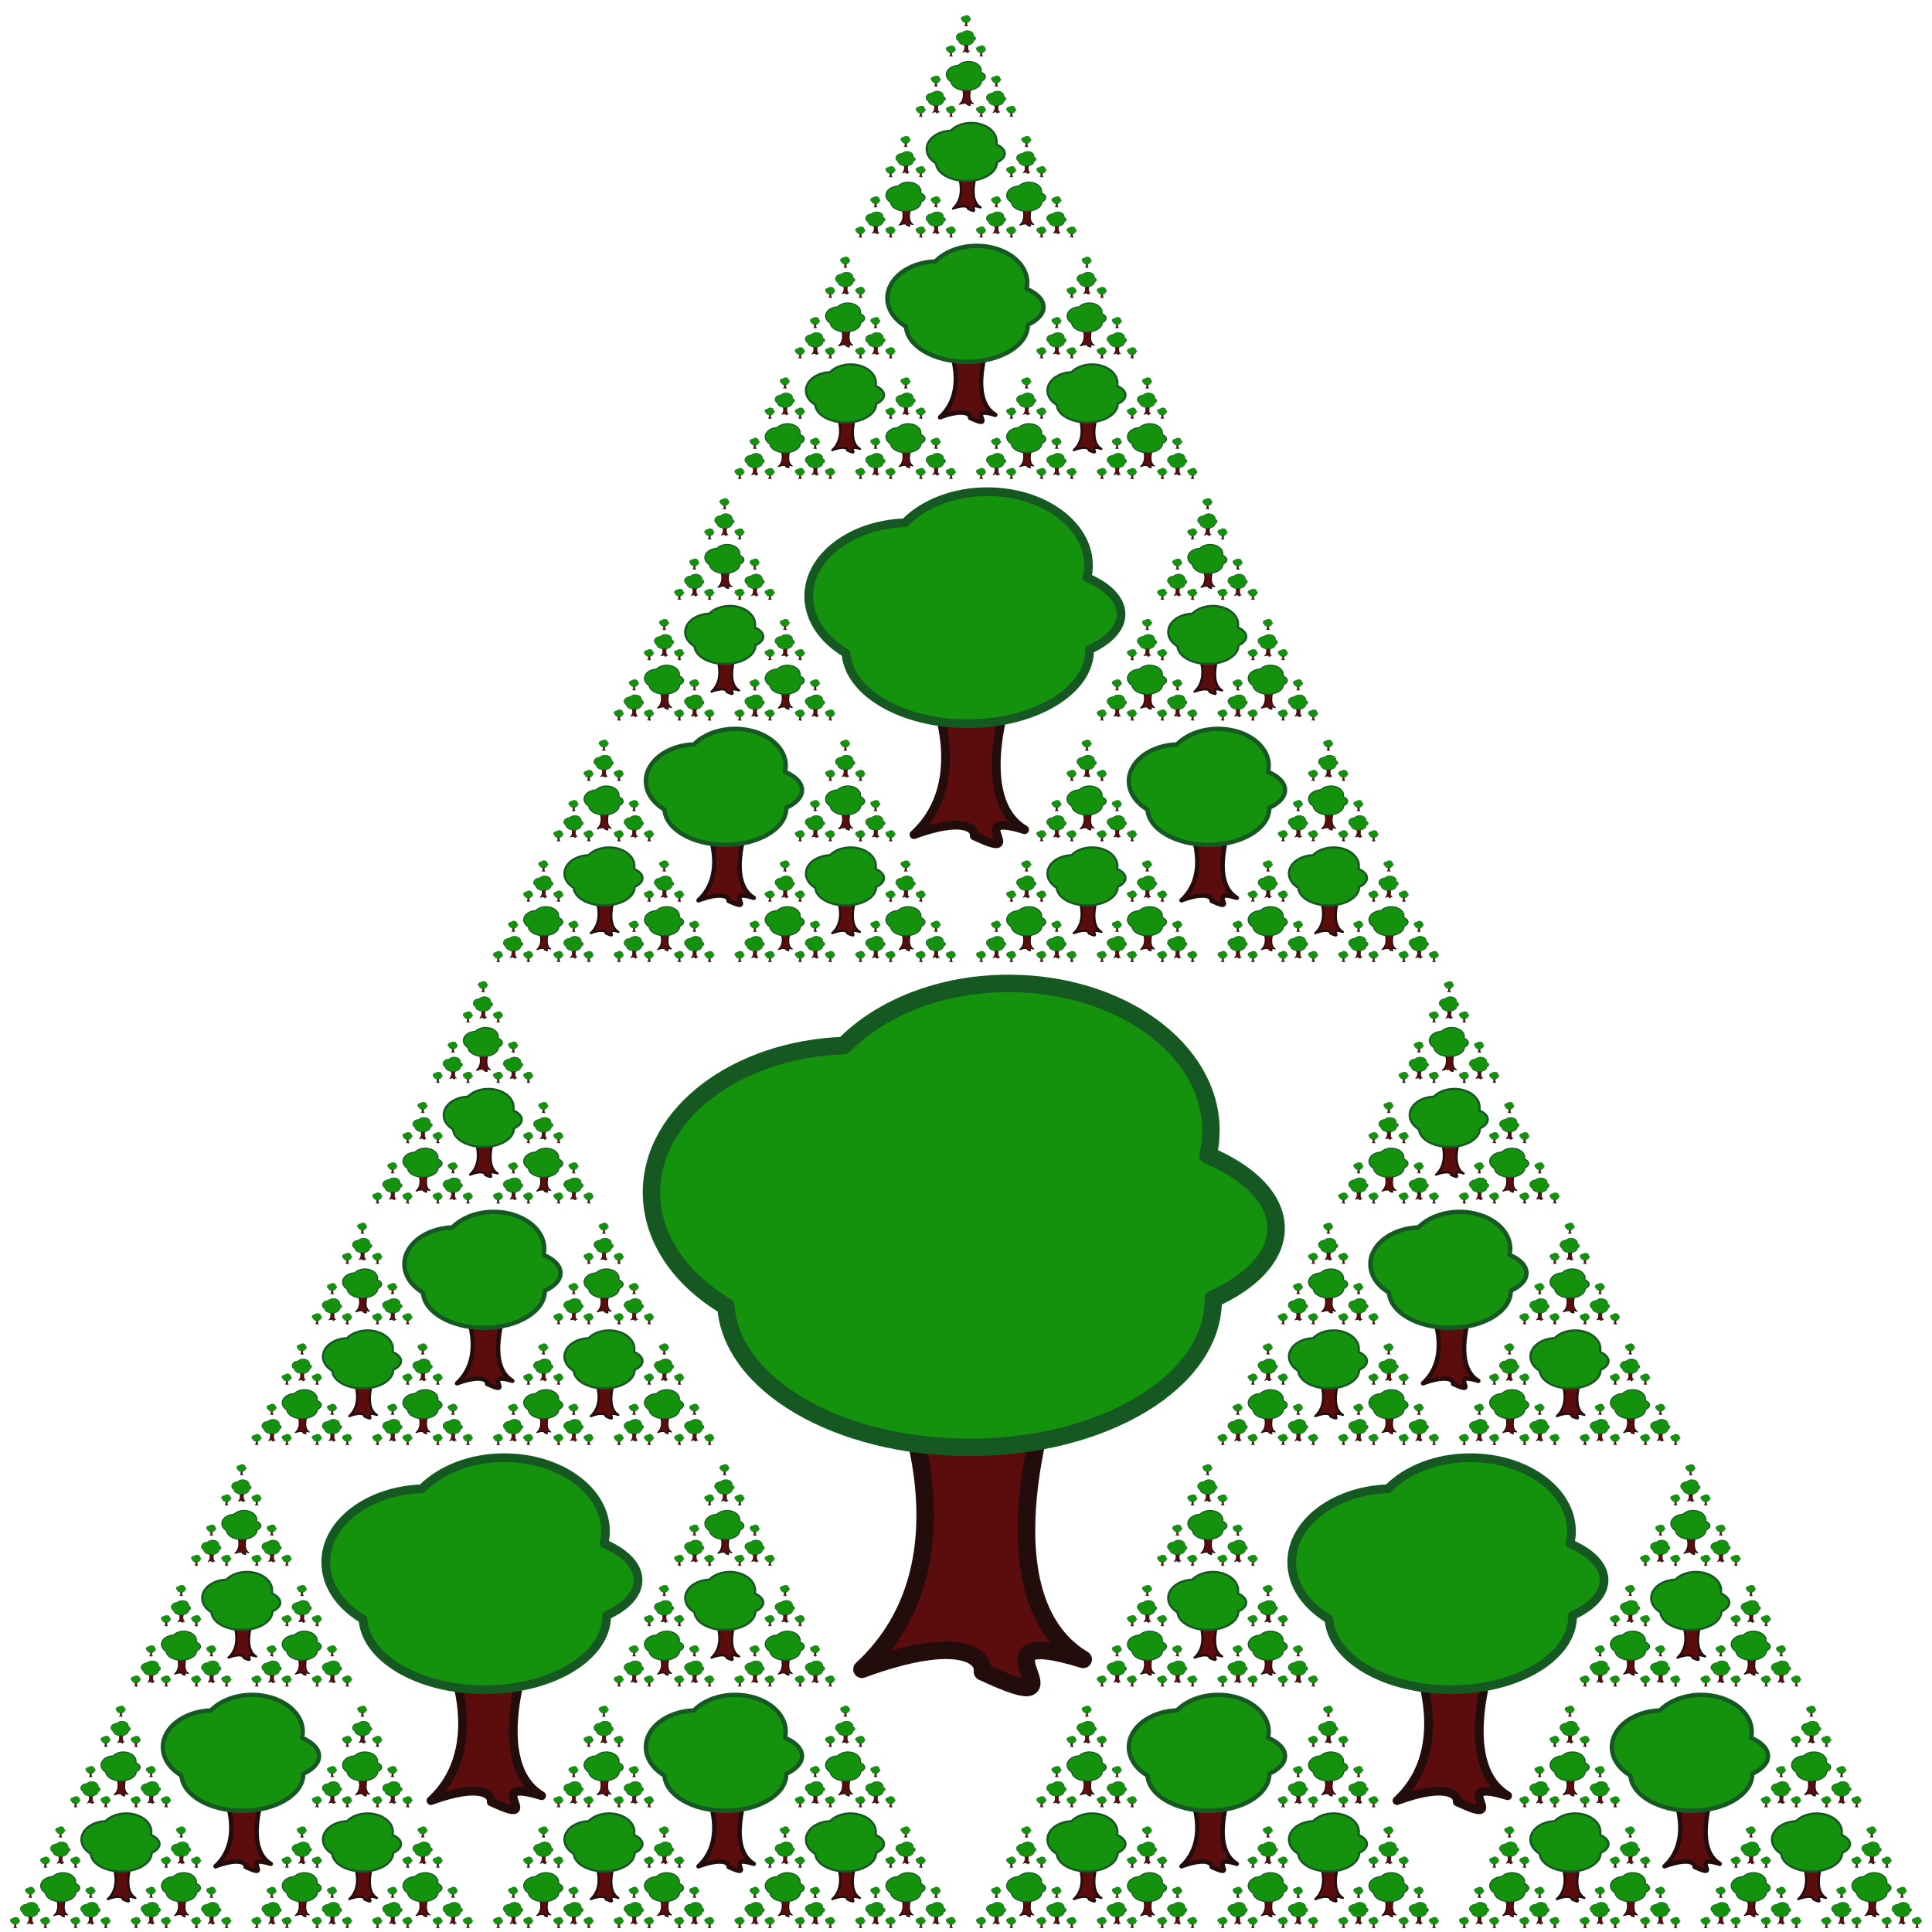
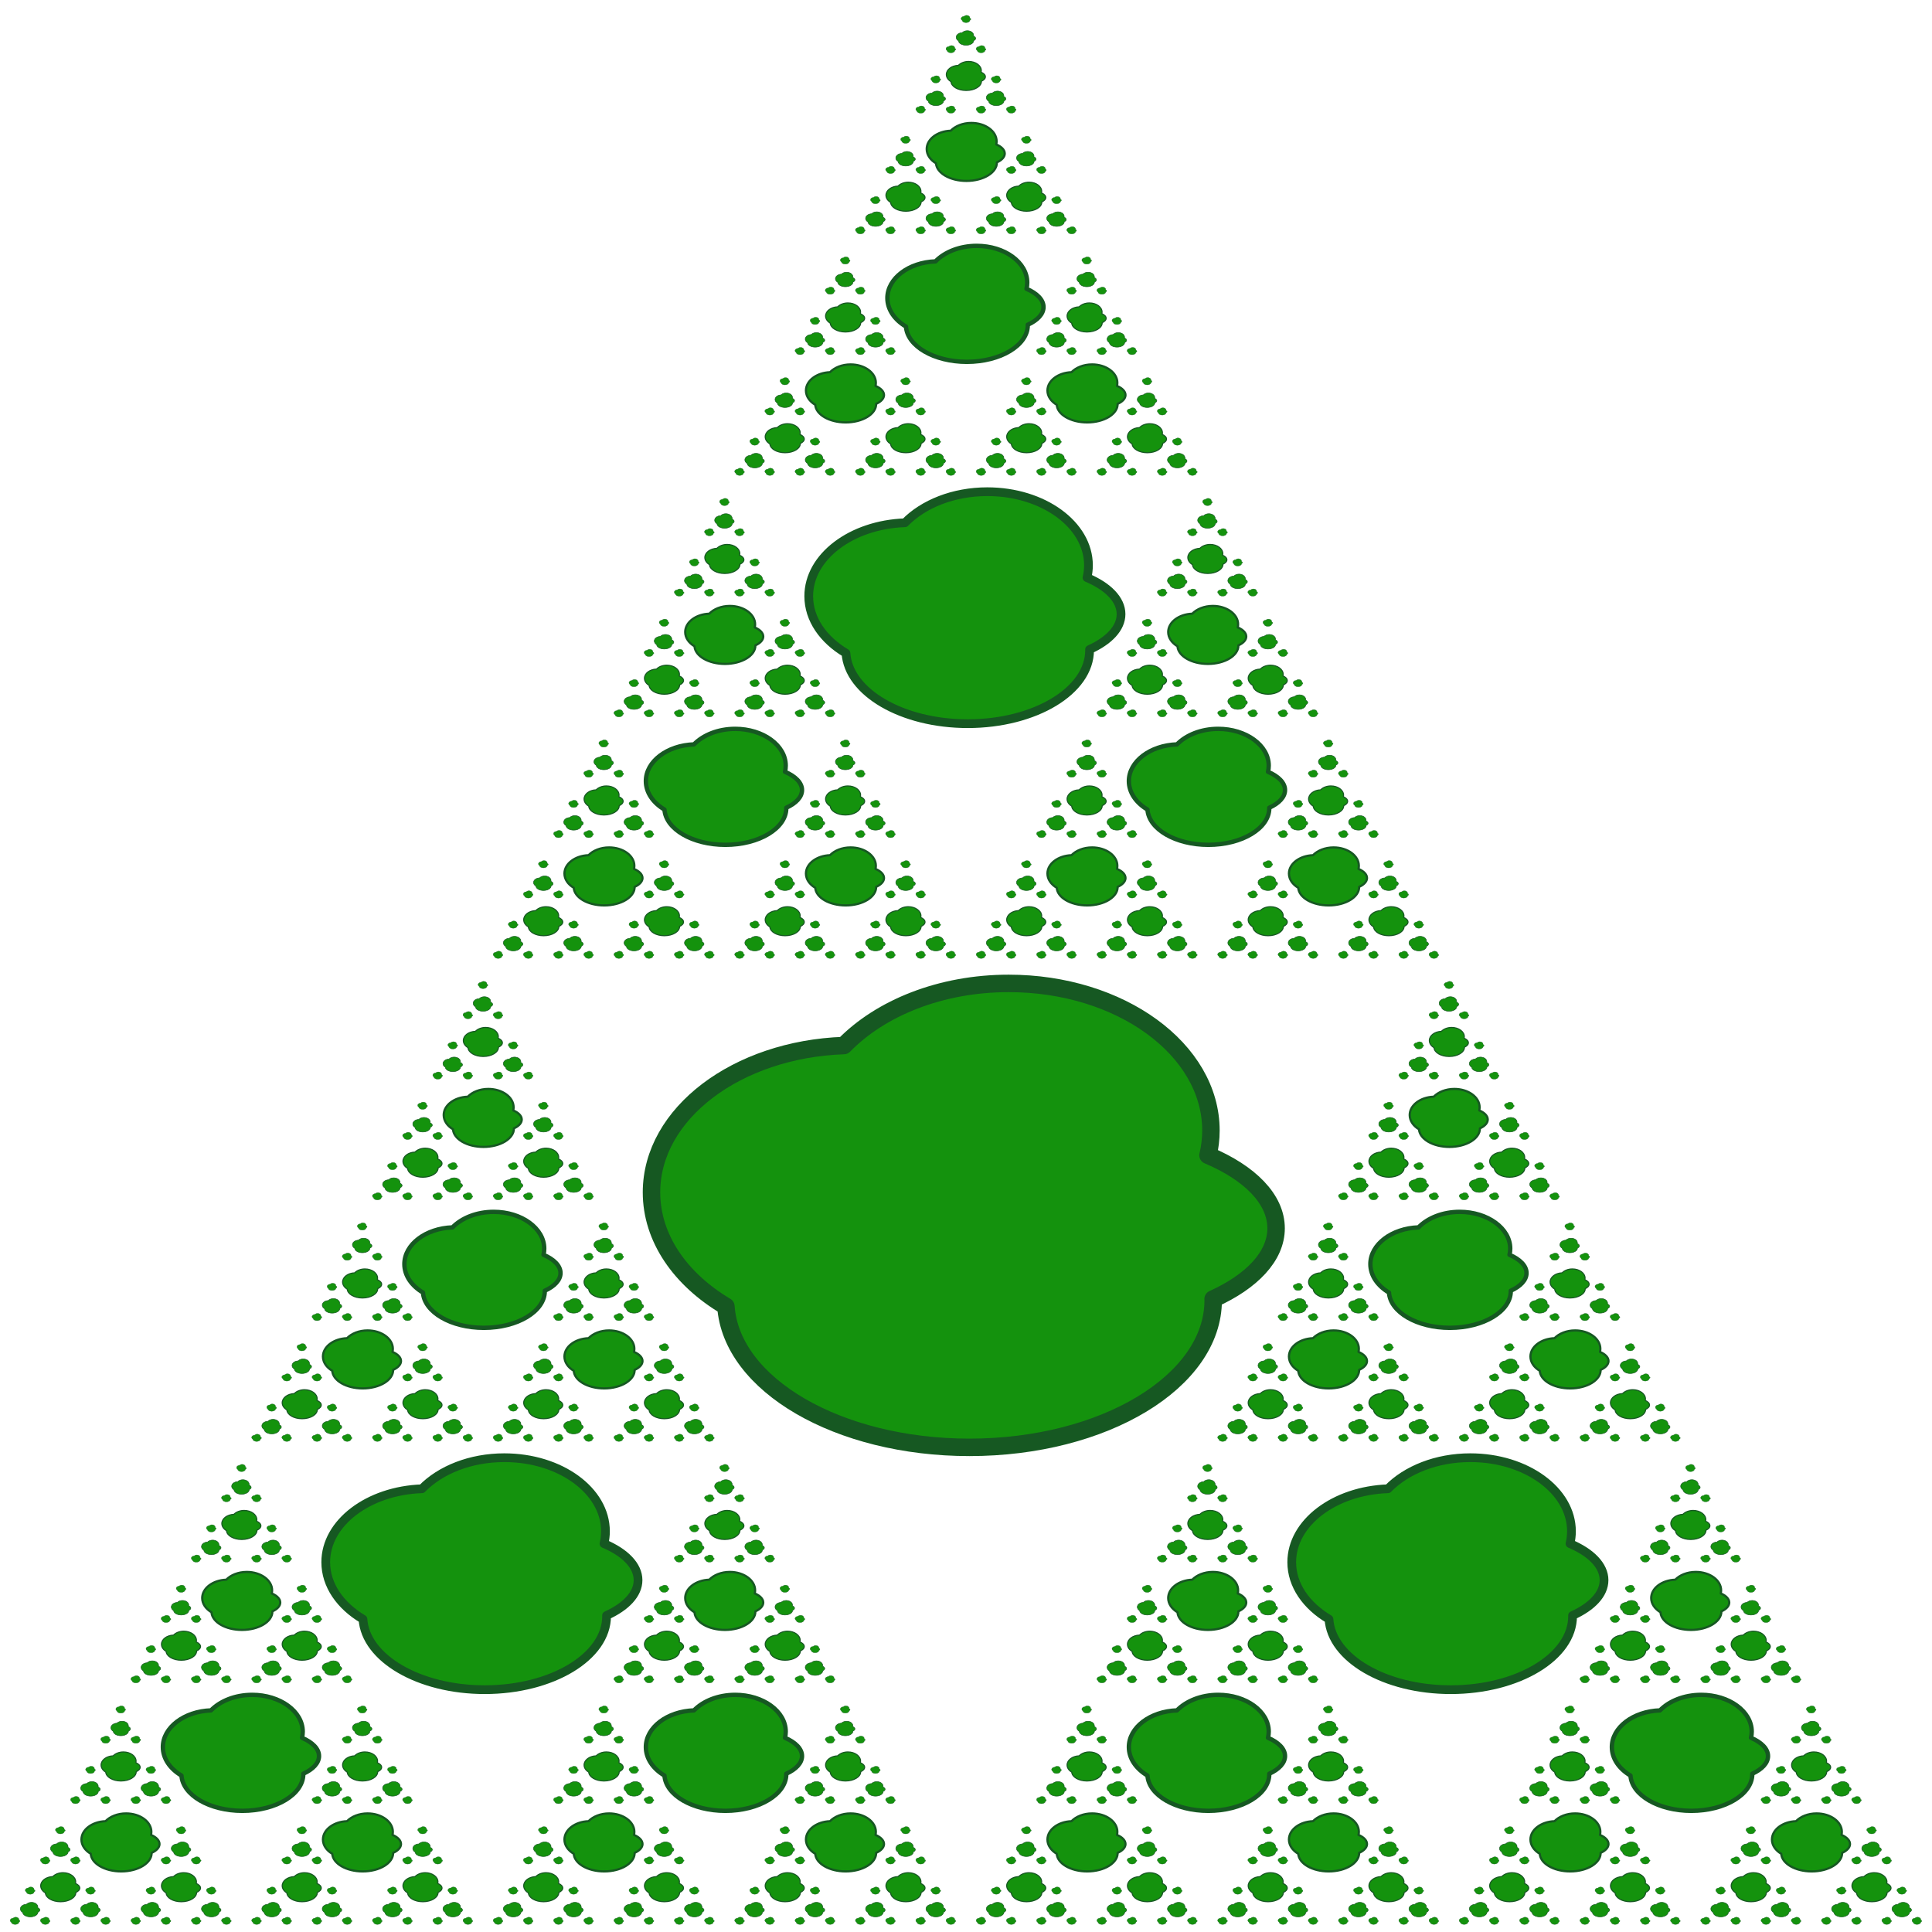
<svg xmlns="http://www.w3.org/2000/svg" xmlns:xlink="http://www.w3.org/1999/xlink" viewBox="0 0 800 800">
  <defs>
    <symbol id="t1" viewBox="0 0 200 200" overflow="visible">
      <path d="M0 200h200L100 0z" />
    </symbol>
    <symbol id="t2" viewBox="0 0 200 200" overflow="visible">
      <path d="M0 0h200L100 200z" />
    </symbol>
    <symbol id="tree" viewBox="-4 -2 700 780">
      <a xlink:href="https://openclipart.org/detail/80/tree-by-peterm">
        <g stroke-linejoin="round" stroke-linecap="round" stroke-width="18.803">
-           <path d="M289.795 332.248h126.99S354.13 505.962 440.642 557.9c-102.352-31.56 11.926 53.677-81.39 9.945 1.868-11.933-17.797-31.065-97.29-1.987 95.408-87.915 27.833-233.61 27.833-233.61z" stroke="#230c0c" fill="#5b0d0d" stroke-width="14.102" />
          <path d="M380.5 12.051c-54.96 0-103.5 19.851-133.095 50.175-86.43 3.027-155.355 54.899-155.355 118.552.001 37.103 23.434 70.23 60.078 92.025 4.315 63.293 90.735 113.865 196.635 113.865 108.653 0 196.83-53.235 196.83-118.83 0-.322-.06-.637-.067-.96 31.162-14.107 50.857-34.417 50.857-57.082 0-23.655-21.383-44.813-54.968-58.965 1.53-6.488 2.356-13.14 2.356-19.95 0-65.595-73.14-118.83-163.268-118.83z" stroke="#165822" fill="#14920d" stroke-width="14.102" />
        </g>
      </a>
    </symbol>
  </defs>
  <style>.bg1{fill:#cc99ff}.bg2{fill:lightblue}</style>
  <g id="triangle">
    <g fill="red" stroke="red">
      <g id="tf00">
        <use id="fg" width="800" height="800" xlink:href="#tree" transform="matrix(.5 0 0 .5 200 400)" />
      </g>
    </g>
    <g id="tfill">
      <g fill="pink" stroke="pink">
        <use x="400" width="800" height="800" xlink:href="#tf00" transform="scale(.5)" id="tf0" />
      </g>
      <g fill="#ff0" stroke="#ff0" stroke-width="2">
        <g id="tf1" transform="scale(.5)">
          <use x="400" width="800" height="800" xlink:href="#tf0" />
          <use x="200" y="400" width="800" height="800" xlink:href="#tf0" />
          <use x="600" y="400" width="800" height="800" xlink:href="#tf0" />
        </g>
      </g>
      <g fill="orange" stroke="orange" stroke-width="4">
        <g id="tf2" transform="scale(.5)">
          <use x="400" width="800" height="800" xlink:href="#tf1" />
          <use x="200" y="400" width="800" height="800" xlink:href="#tf1" />
          <use x="600" y="400" width="800" height="800" xlink:href="#tf1" />
        </g>
      </g>
      <g fill="#0f0" stroke="#0f0" stroke-width="8">
        <g id="tf3" transform="scale(.5)">
          <use x="400" width="800" height="800" xlink:href="#tf2" />
          <use x="200" y="400" width="800" height="800" xlink:href="#tf2" />
          <use x="600" y="400" width="800" height="800" xlink:href="#tf2" />
        </g>
      </g>
      <g fill="#f0f" stroke="#f0f">
        <g id="tf4" transform="scale(.5)">
          <use x="400" width="800" height="800" xlink:href="#tf3" />
          <use x="200" y="400" width="800" height="800" xlink:href="#tf3" />
          <use x="600" y="400" width="800" height="800" xlink:href="#tf3" />
        </g>
      </g>
      <g fill="#00f" stroke="#00f" display="initial">
        <g id="tf5" transform="scale(.5)">
          <use x="400" width="800" height="800" xlink:href="#tf4" />
          <use x="200" y="400" width="800" height="800" xlink:href="#tf4" />
          <use x="600" y="400" width="800" height="800" xlink:href="#tf4" />
        </g>
      </g>
    </g>
    <use x="-200" y="400" width="800" height="800" xlink:href="#tfill" />
    <use x="200" y="400" width="800" height="800" xlink:href="#tfill" />
  </g>
</svg>